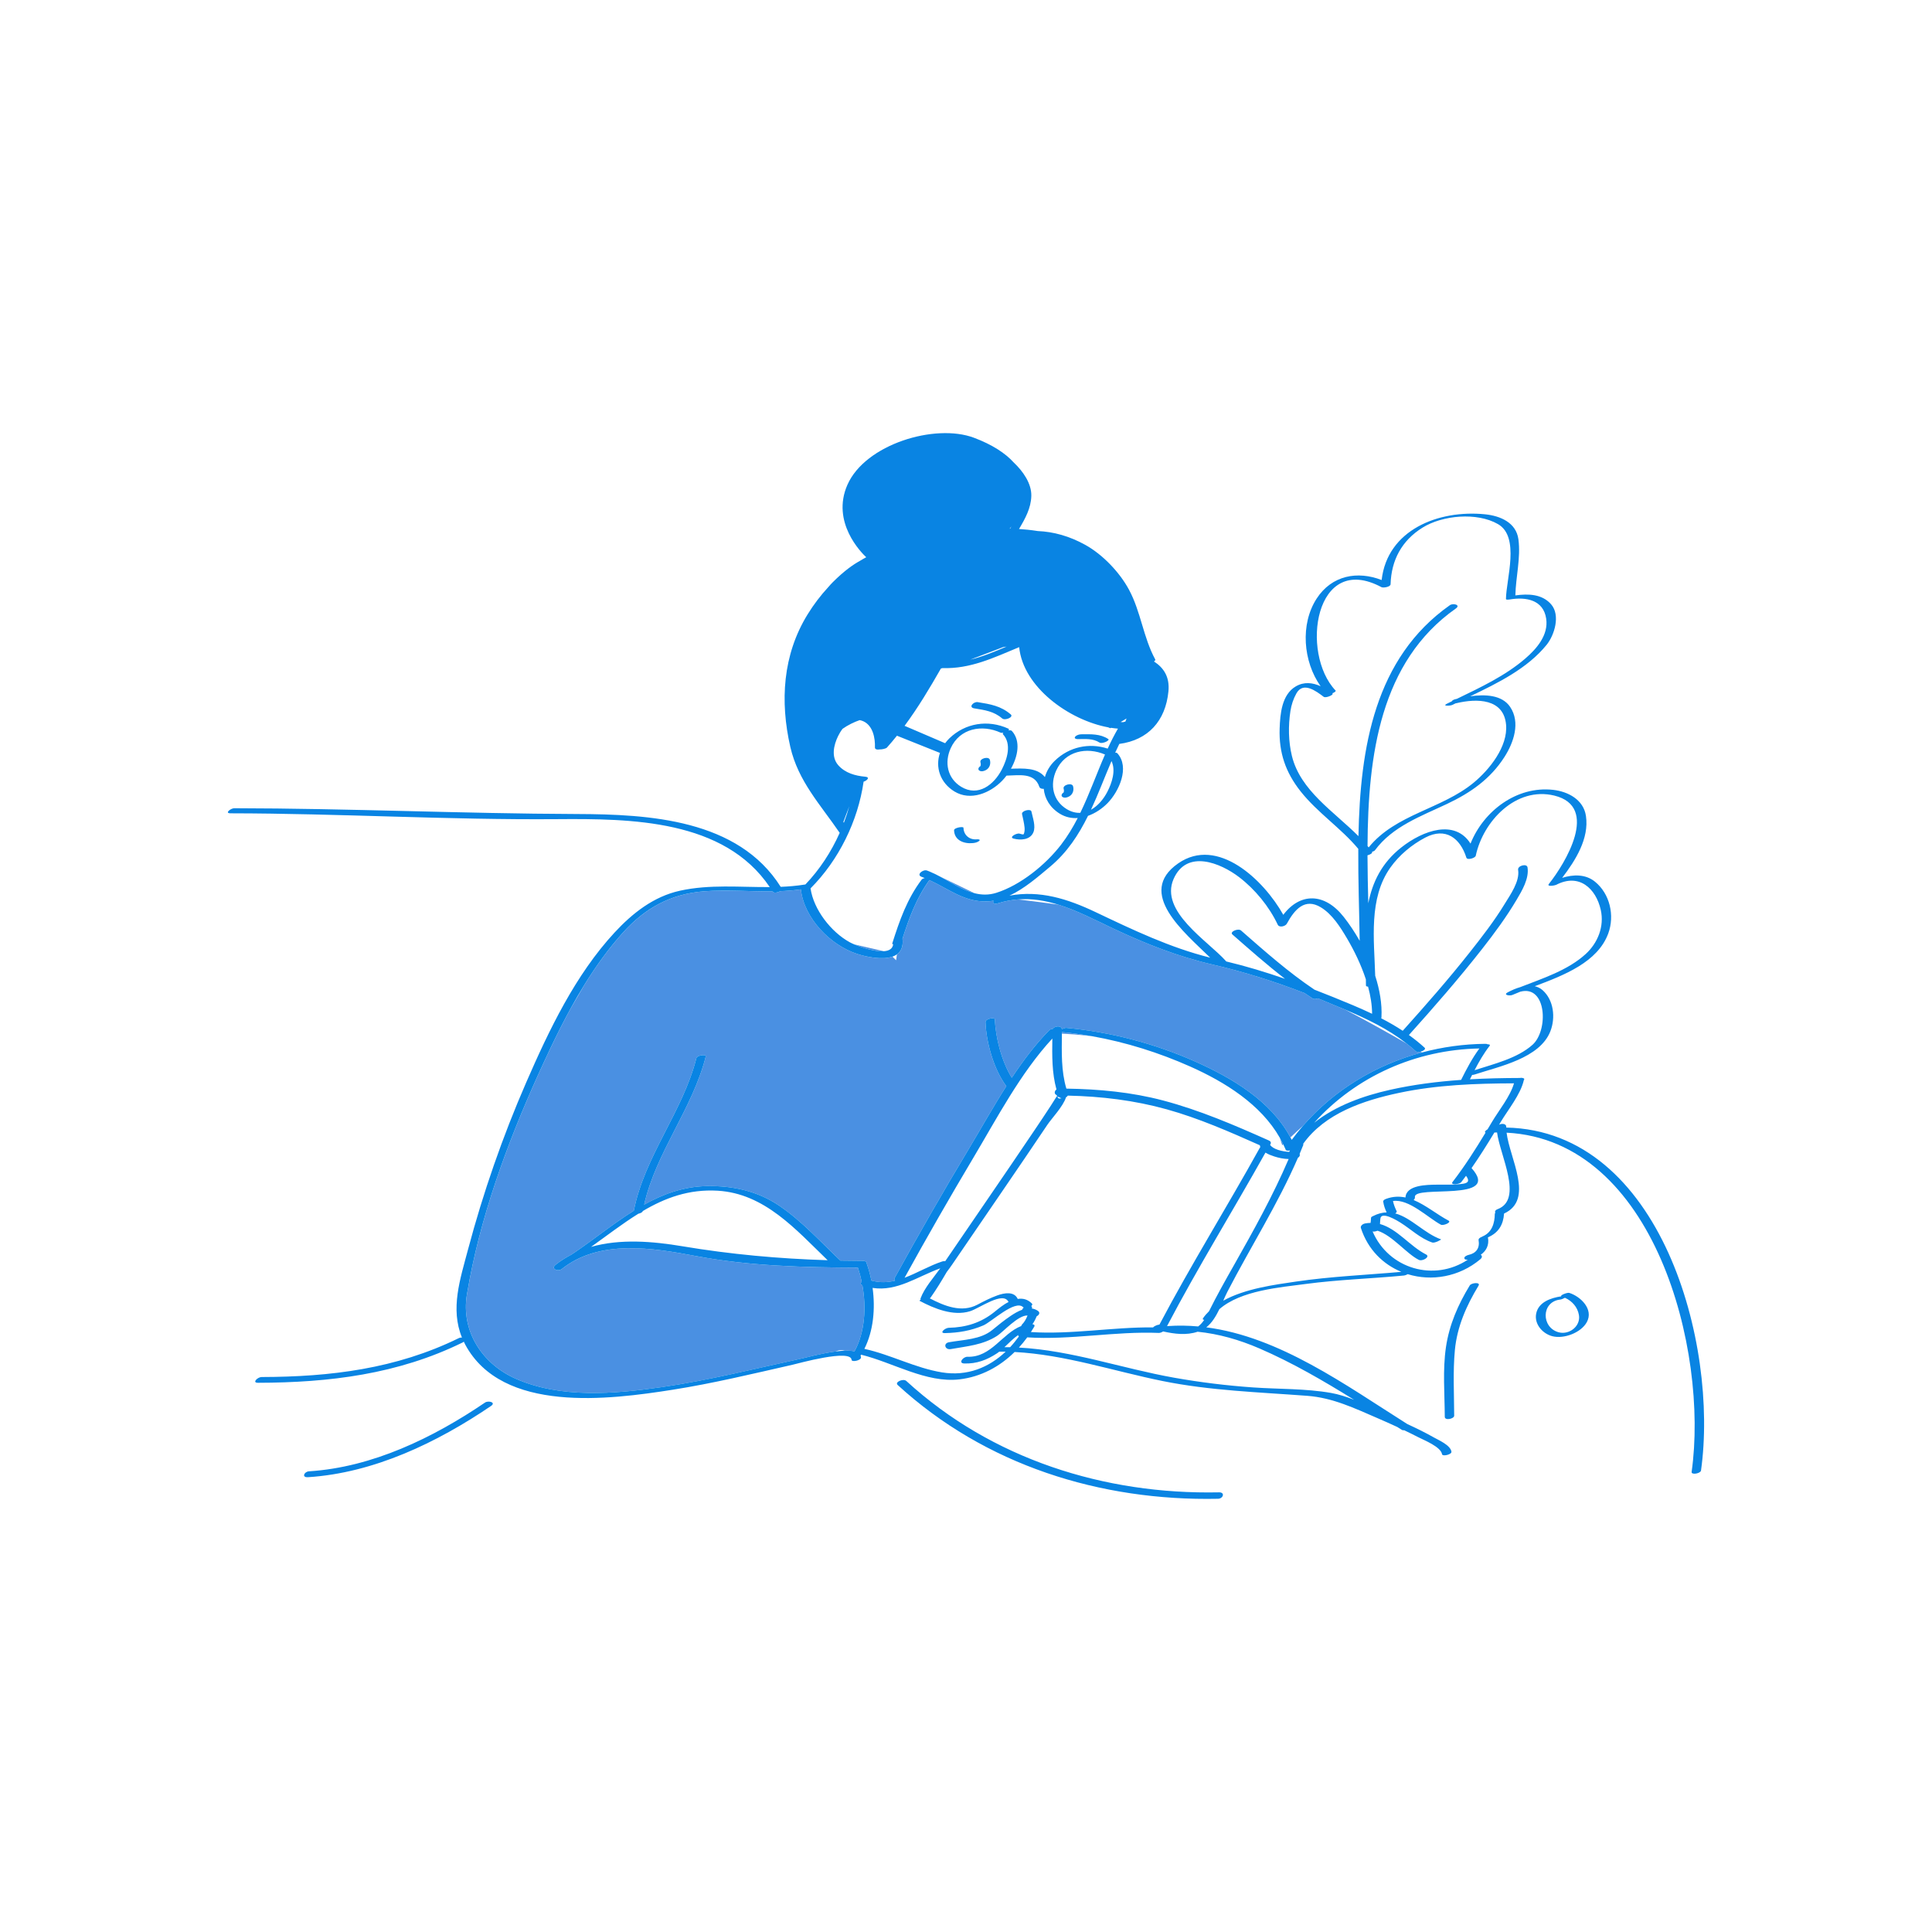
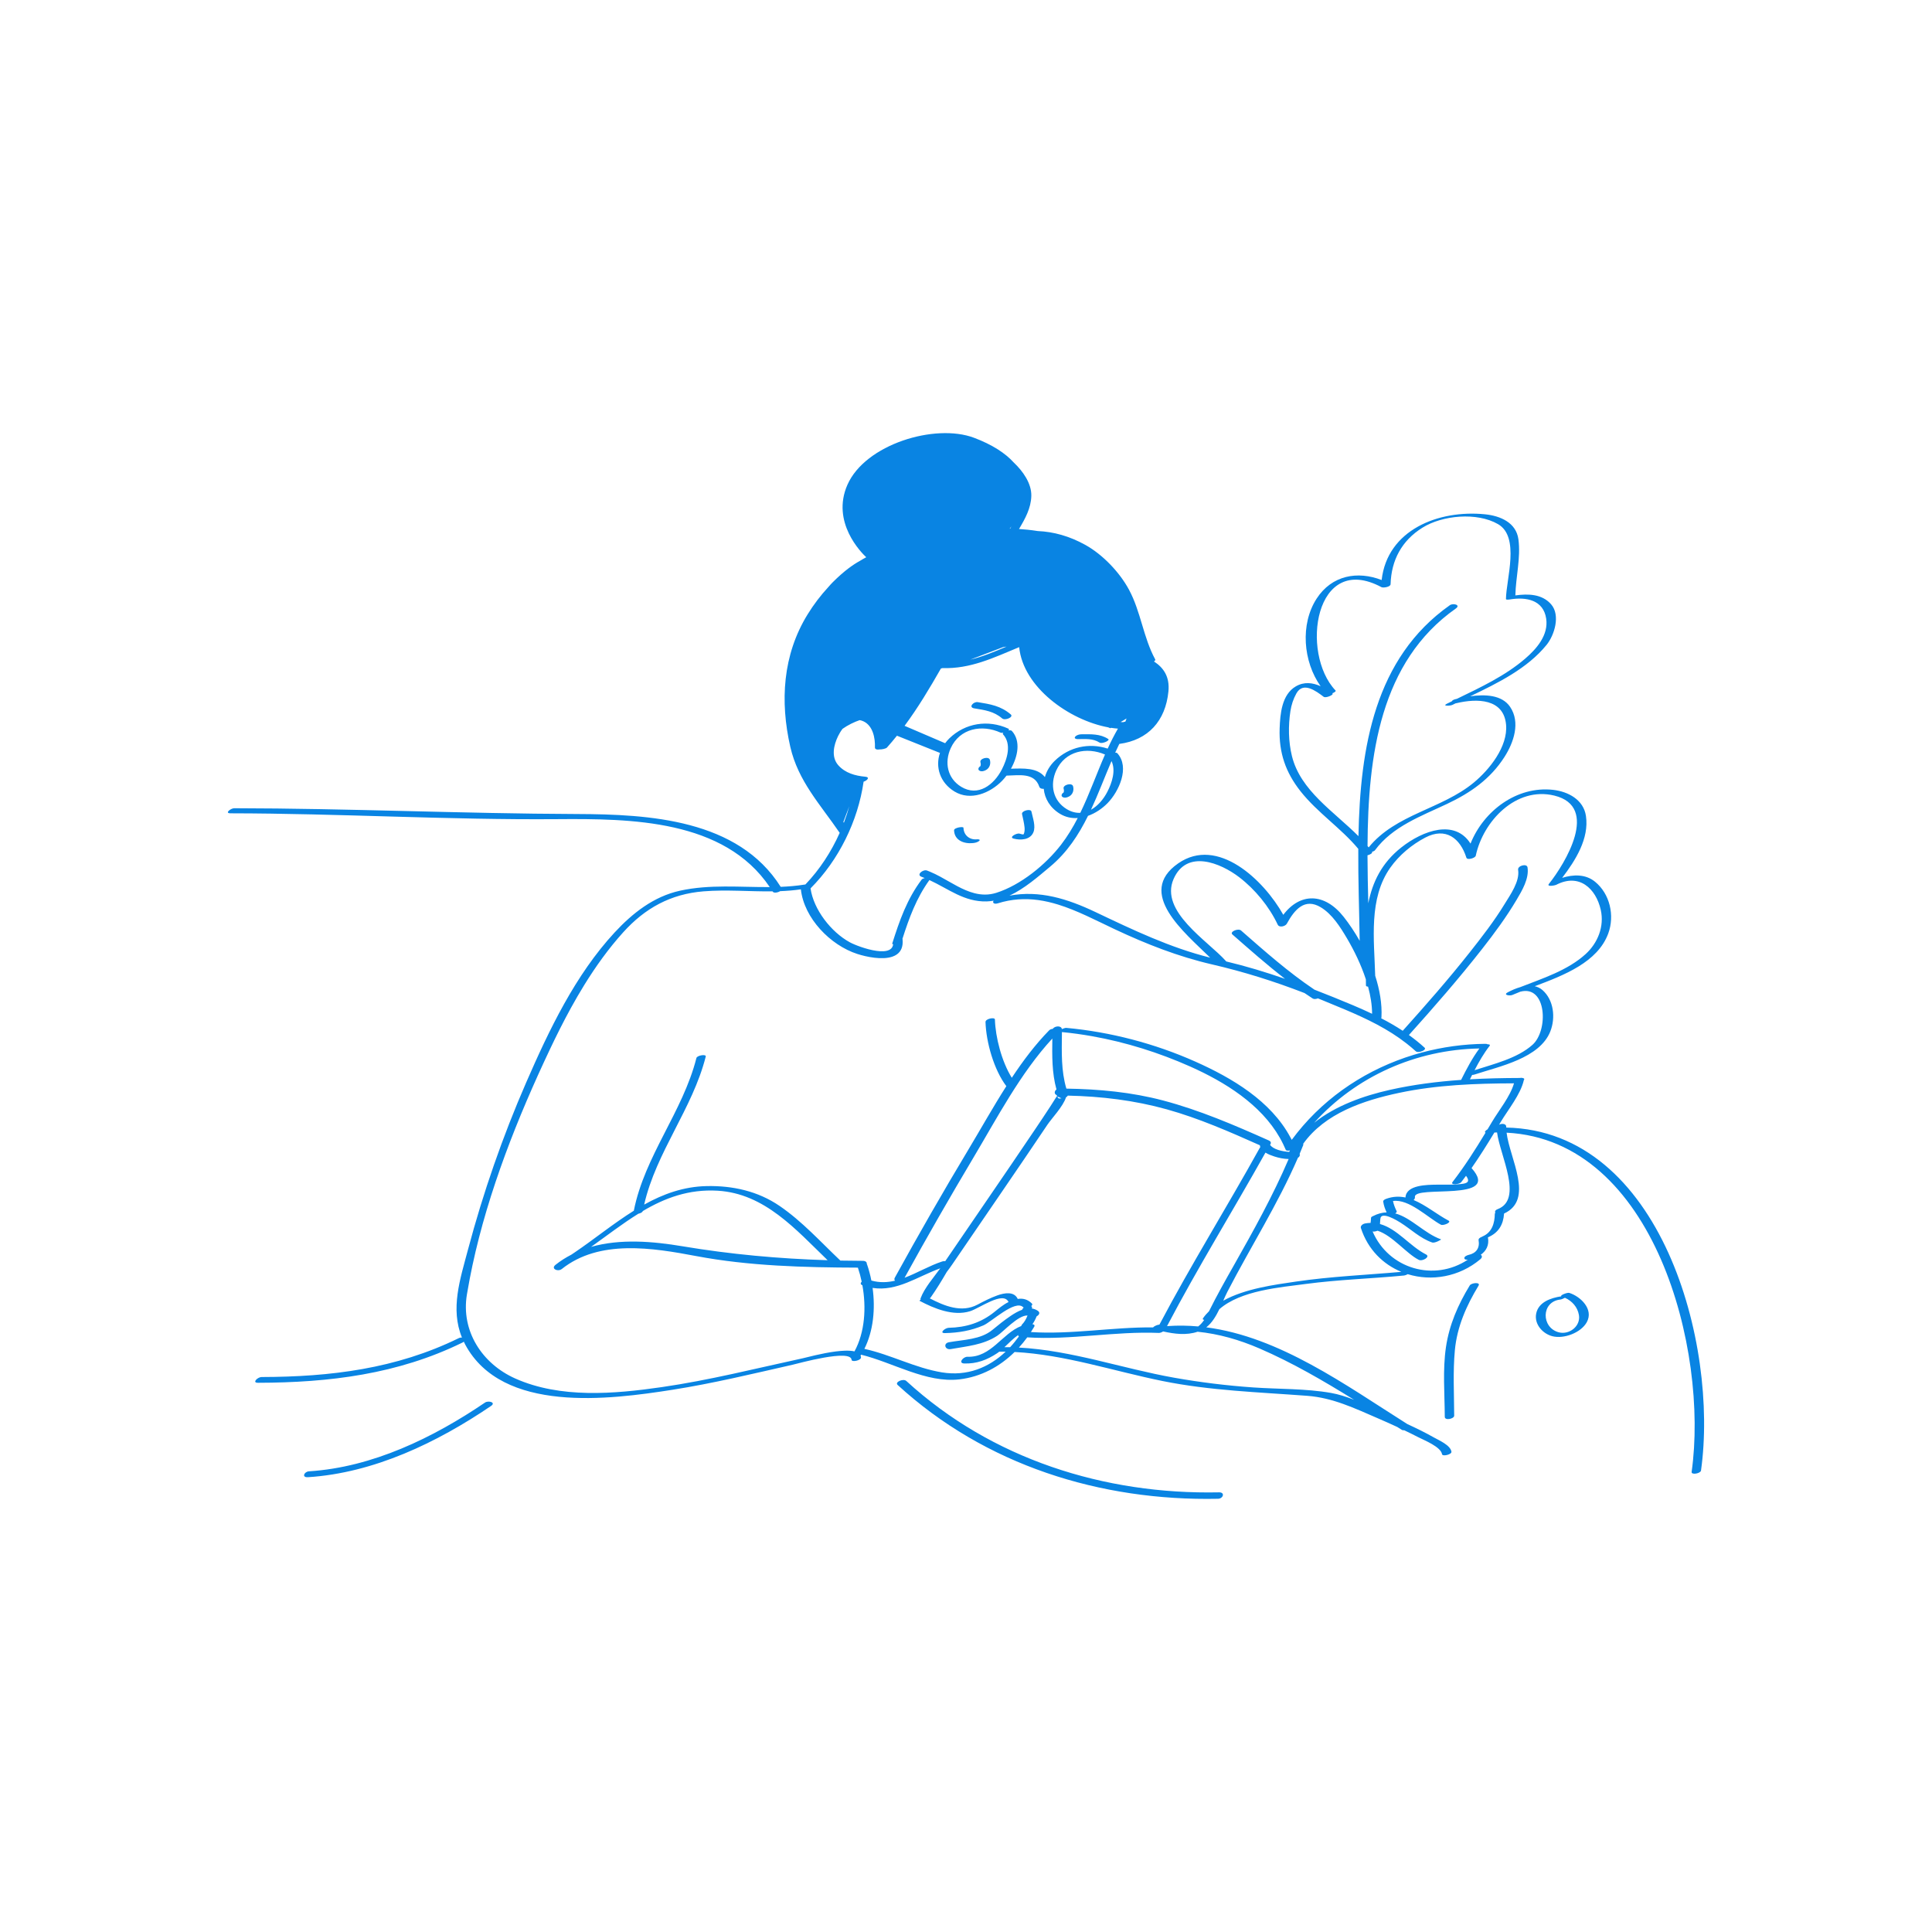
<svg xmlns="http://www.w3.org/2000/svg" version="1.1" id="Layer_1" x="0px" y="0px" width="595.279px" height="595.281px" viewBox="0 0 595.279 595.281" enable-background="new 0 0 595.279 595.281" xml:space="preserve">
-   <path id="color_x5F_2" fill="#4a90e2" d="M327.192,317.998c3.103,0.298,6.199,0.725,9.279,1.272  c-3.993-0.471-7.288-0.698-9.283-0.805C327.19,318.309,327.191,318.154,327.192,317.998z M437.701,324.038  c-0.566,0.149-1.155,0.159-1.441-0.104c-0.937-0.855-1.899-1.657-2.881-2.427c-4.646-2.688-11.601-6.621-18.899-10.422  c-2.452-1.039-4.932-2.043-7.411-3.068c-0.332-0.137-0.665-0.266-0.997-0.4c-0.557,0.224-1.205,0.294-1.593,0.046  c-0.852-0.544-1.686-1.113-2.52-1.682c-9.317-3.607-18.68-6.559-28.512-8.831c-10.367-2.396-20.195-6.245-29.81-10.764  c-0.008-0.002-0.03-0.011-0.03-0.011s-0.024-0.013-0.062-0.031c-0.038-0.018-0.076-0.034-0.113-0.052  c-5.791-2.729-11.508-5.756-17.42-7.582c-2.619-0.375-8.037-1.058-12.323-1.588c-2.028,0.155-4.097,0.536-6.214,1.2  c-1.245,0.391-1.757-0.229-1.312-0.805c-0.703,0.12-1.411,0.208-2.13,0.228c-6.95,0.185-11.783-3.882-17.664-6.584  c-4.018,5.579-6.219,11.613-8.303,18.105c0.016,0.053,0.033,0.104,0.039,0.164c0.214,2.295-0.512,3.753-1.754,4.638l-0.246,1.808  l-1.119-1.119c-3.169,1.1-7.979,0.094-10.832-0.826c-8.289-2.672-16.406-11-17.385-19.908c-2.128,0.31-4.257,0.48-6.388,0.563  c-0.715,0.456-1.973,0.65-2.273,0.16c-0.021-0.034-0.044-0.065-0.065-0.1c-7.07,0.083-14.147-0.575-21.229-0.008  c-10.188,0.816-18.089,5.199-24.792,12.634c-4.504,4.992-8.441,10.479-11.987,16.225c-1.368,2.34-2.756,4.727-4.094,7.036  c-2.313,4.208-4.462,8.499-6.497,12.797c-9.897,20.892-18.966,43.676-23.872,66.602c-0.576,2.689-1.092,5.381-1.548,8.07  c-0.051,0.302-0.111,0.604-0.161,0.907c-1.83,11.16,4.617,21.257,14.93,25.846c13.876,6.175,30.441,4.766,45.068,2.65  c14.681-2.122,29.026-5.757,43.506-8.896c1.056-0.229,5.827-1.55,10.183-2.104c0.017-0.008,0.043-0.019,0.059-0.025  c0.926-0.463,1.851-0.448,2.688-0.208c1.135-0.038,2.161,0.02,2.984,0.216c3.223-5.886,3.672-13.545,2.438-20.37  c-0.678-0.279-0.604-0.731-0.217-1.115c-0.314-1.499-0.708-2.949-1.173-4.32c-16.513-0.057-33.521-0.489-49.753-3.551  c-13.489-2.545-29.914-5.254-41.509,3.999c-0.425,0.338-1.023,0.408-1.521,0.299c-0.813-0.179-1.351-0.837-0.396-1.6  c1.55-1.237,3.189-2.264,4.89-3.142c0.356-0.236,0.713-0.475,1.068-0.716c6.089-4.137,11.943-8.922,18.184-12.821  c3.335-16.894,15.083-30.461,19.287-47.056c0.209-0.826,3.083-1.272,2.875-0.45c-4.084,16.12-15.276,29.387-18.972,45.617  c5.866-3.267,12.146-5.568,19.319-5.706c7.98-0.153,15.726,1.553,22.394,6.109c6.973,4.764,12.634,11.073,18.742,16.846  c2.301,0.046,4.604,0.073,6.911,0.078c0.939,0.002,1.292,0.481,1.229,0.98c0.039,0.043,0.067,0.093,0.088,0.148  c0.54,1.563,0.982,3.226,1.321,4.945c2.538,0.708,4.956,0.603,7.308,0.041c-0.235-0.202-0.313-0.509-0.082-0.928  c7.32-13.299,14.865-26.484,22.686-39.498c3.797-6.317,7.554-13.049,11.673-19.509c-3.841-5.081-6.218-13.517-6.418-19.765  c-0.032-1.029,2.873-1.572,2.897-0.776c0.176,5.506,2.072,12.924,5.201,17.958c3.475-5.243,7.23-10.243,11.504-14.609  c0.276-0.282,0.7-0.43,1.135-0.47c0.537-0.902,2.644-1.099,2.792,0.073c0.516-0.221,1.098-0.392,1.357-0.368  c13.606,1.245,27.28,4.831,39.758,10.39c11.325,5.045,23.289,12.125,29.308,23.361c1.039-0.984,2.354-2.213,3.863-3.571  c9.655-11.113,22.538-18.822,36.655-22.6C437.997,324.214,437.851,324.126,437.701,324.038z M272.331,293.083l-9.116-2.104  C265.589,291.989,269.603,293.277,272.331,293.083z M286.107,268.376l-0.016,0.029c0.142,0.055,0.282,0.109,0.423,0.168  L286.107,268.376z M395.107,352.876c0,0,0.1-0.1,0.286-0.283c-0.333-0.692-0.689-1.37-1.067-2.034  C394.786,352.074,395.107,352.876,395.107,352.876z M289.736,270.128c3.457,1.875,6.866,4.15,10.518,5.078L289.736,270.128z" />
  <path id="color_x5F_1" d="M327.615,244.256c0.044-0.024,0.06-0.025,0.072-0.023c0.005-0.018,0.004-0.024,0.021-0.063  c0.061-0.122,0.073-0.151,0.093-0.29c0.046-0.313,0.011-0.565-0.079-0.871c-0.347-1.173,2.548-1.964,2.897-0.775  c0.35,1.183-0.036,2.492-1.143,3.128c-0.592,0.341-1.422,0.602-2.065,0.221C326.83,245.237,327.134,244.533,327.615,244.256z   M301.78,237.454c0.645,0.381,1.473,0.12,2.064-0.221c1.107-0.636,1.493-1.945,1.146-3.128c-0.351-1.188-3.244-0.397-2.898,0.775  c0.091,0.306,0.125,0.558,0.08,0.871c-0.02,0.138-0.034,0.168-0.094,0.29c-0.019,0.038-0.018,0.046-0.022,0.063  c-0.013-0.001-0.027,0-0.072,0.024C301.501,236.406,301.197,237.11,301.78,237.454z M312.34,258.398  c2.156,0.551,5.076,0.406,6.063-1.954c0.79-1.892-0.213-4.517-0.6-6.397c-0.199-0.976-3.108-0.252-2.897,0.776  c0.282,1.372,0.64,2.728,0.775,4.125c0.063,0.635,0.024,1.261-0.175,1.87c-0.045,0.138-0.144,0.235-0.194,0.291  c-0.366,0.008-0.896-0.184-1.191-0.258C313.225,256.622,310.708,257.981,312.34,258.398z M299.786,259.767  c0.643-0.065,1.447-0.236,1.939-0.689c0.485-0.448-0.429-0.496-0.685-0.47c-2.282,0.235-4.108-1.248-4.181-3.56  c-0.016-0.494-2.923-0.036-2.898,0.776C294.062,258.967,297.054,260.05,299.786,259.767z M301.253,216.339  c-1.305-0.21-2.996,1.608-1.053,1.922c3.191,0.516,6.032,0.899,8.569,3.087c0.898,0.776,3.625-0.394,2.668-1.22  C308.383,217.494,305.114,216.963,301.253,216.339z M332.025,227.737c2.295-0.015,4.718-0.271,6.733,1.048  c0.801,0.523,3.381-0.645,2.703-1.087c-2.515-1.646-5.385-1.47-8.27-1.452c-0.642,0.004-1.505,0.229-1.921,0.759  C330.85,227.544,331.631,227.74,332.025,227.737z M149.447,432.149c-15.97,10.847-34.702,19.944-54.232,21.186  c-1.518,0.096-2.334,1.941-0.34,1.814c20.297-1.289,39.82-10.678,56.42-21.951C152.925,432.09,150.47,431.455,149.447,432.149z   M375.581,459.815c-35.322,0.728-70.062-10.238-96.343-34.326c-0.905-0.829-3.642,0.342-2.664,1.237  c26.997,24.743,62.448,35.816,98.712,35.069C376.886,461.763,377.561,459.775,375.581,459.815z M524.106,453.101  c-0.126,0.899-3.033,1.443-2.887,0.403c5.26-37.46-11.436-102.194-57.016-104.507c0.953,7.985,8.593,20.612-0.779,24.912  c-0.219,3.378-1.669,5.928-4.96,7.33c-0.009,0.004-0.02,0.007-0.027,0.011c0.011,0.027,0.025,0.051,0.032,0.082  c0.416,2.377-0.582,4.123-2.226,5.274c0.431,0.301,0.548,0.814-0.143,1.395c-6.513,5.468-15.029,6.847-22.354,4.593  c-0.39,0.21-0.82,0.381-1.094,0.407c-10.12,0.971-20.283,1.264-30.371,2.612c-7.854,1.05-19.948,1.968-26.573,7.763  c-1.049,2.172-2.301,4.265-4.03,5.594c22.654,2.941,43.03,17.881,61.939,29.804c2.777,1.282,5.533,2.621,8.19,4.13  c1.507,0.854,5.094,2.36,5.405,4.386c0.138,0.889-2.779,1.541-2.897,0.776c-0.351-2.275-5.548-4.329-7.241-5.201  c-1.459-0.751-2.934-1.473-4.414-2.181c-0.284,0.024-0.539-0.004-0.708-0.109c-0.479-0.3-0.957-0.604-1.436-0.904  c-1.975-0.915-3.961-1.801-5.958-2.663c-7.196-3.107-13.899-6.339-21.744-6.932c-14.934-1.13-29.932-1.583-44.656-4.571  c-15.155-3.074-30.059-8.124-45.538-8.936c-4.596,4.519-10.366,7.666-17.018,8.436c-10.216,1.183-20.5-5.222-30.283-7.607  c-0.051,0.08-0.095,0.167-0.146,0.246c-0.006,0.008-0.015,0.015-0.02,0.021c0.069,0.169,0.122,0.35,0.134,0.553  c0.058,0.985-2.854,1.542-2.897,0.776c-0.201-3.451-16.479,1.116-18.202,1.507c-12.272,2.783-24.521,5.747-36.959,7.703  c-19.479,3.063-52.475,7.353-63.889-13.93c-0.155-0.29-0.279-0.58-0.419-0.87c-0.109,0.083-0.235,0.165-0.398,0.245  c-19.935,9.776-41.06,12.358-63.03,12.408c-1.961,0.005-0.077-1.772,1.093-1.774c21.208-0.048,41.508-2.533,60.755-11.974  c0.334-0.164,0.686-0.217,0.999-0.191c-3.625-8.889-0.582-17.906,1.863-27.113c4.666-17.559,10.681-34.849,17.937-51.505  c7.033-16.147,15.134-33.113,27.217-46.17c5.521-5.964,12.035-11.104,20.155-12.891c9.145-2.015,18.421-1.055,27.662-1.119  c-14.08-20.849-42.784-21.108-65.509-20.93c-33.565,0.266-67.079-1.754-100.64-1.799c-1.956-0.002,0.119-1.563,1.148-1.563  c35.22,0.047,70.417,1.656,105.642,1.782c22.226,0.08,49.592,1.621,62.737,22.437c2.425-0.099,4.847-0.301,7.262-0.682  c0.056-0.01,0.1-0.012,0.15-0.018c0.076-0.025,0.152-0.046,0.229-0.062c4.354-4.562,7.921-10.008,10.534-15.874  c-5.96-8.721-12.805-15.934-15.218-26.49c-3.202-14.014-2.358-28.357,5.332-40.827c1.854-3.009,4.013-5.855,6.407-8.438  c0.444-0.521,0.896-1.02,1.355-1.479c3.605-3.606,6.438-5.515,8.249-6.504c0.674-0.416,1.358-0.81,2.05-1.181  c-1.486-1.39-10.872-10.785-5.799-22.315c5.5-12.5,27-19,39-14.5c5.606,2.103,9.665,4.754,12.268,7.642  c2.803,2.646,5.507,6.438,5.397,10.313c-0.106,3.763-1.903,7.001-3.792,10.157c1.541,0.1,3.576,0.285,5.798,0.634  c4.835,0.205,9.721,1.542,14.623,4.258c5.353,2.964,10.561,8.42,13.457,13.792c3.666,6.793,4.398,14.687,8.083,21.486  c0.113,0.209-0.063,0.444-0.379,0.647c2.938,1.9,4.896,4.687,4.456,9.213c-0.889,9.13-6.279,15.023-15.135,16.188  c-0.437,0.889-0.857,1.786-1.268,2.688c0.29-0.004,0.535,0.052,0.665,0.194c3.93,4.349,0.458,11.807-3.004,15.353  c-1.646,1.687-3.759,3.121-6.034,3.93c-2.885,5.838-6.42,11.27-11.678,15.659c-3.628,3.028-7.86,6.762-12.531,8.928  c9.288-1.717,17.812,0.923,26.567,5.087c11.474,5.455,22.915,10.938,35.273,14.017c-7.881-7.744-22.983-19.928-9.84-29.053  c12.131-8.422,26.329,5.059,32.375,15.856c5.131-6.803,12.663-6.917,18.622,0.65c1.718,2.181,3.391,4.677,4.912,7.359  c-0.128-9.005-0.489-18.624-0.431-28.338c-5.379-6.439-12.57-11.13-17.787-17.729c-4.605-5.827-6.696-11.91-6.441-19.334  c0.155-4.501,0.646-10.451,4.964-12.984c2.567-1.508,5.219-1.163,7.656-0.059c-5.393-7.591-6.339-19.102-1.223-26.991  c4.693-7.238,12.638-8.592,20.032-5.729c1.745-15.479,17.536-21.7,31.861-20.251c4.669,0.473,9.587,2.525,10.28,7.713  c0.763,5.705-0.815,11.55-0.941,17.277c3.947-0.547,8.246-0.46,11.039,2.771c2.89,3.344,1.015,9.468-1.421,12.469  c-5.901,7.271-14.972,11.74-23.539,15.845c4.541-0.638,9.784-0.473,12.303,3.256c3.232,4.783,1.126,10.951-1.73,15.422  c-4.357,6.818-10.46,11.051-17.687,14.471c-7.985,3.78-16.795,6.925-22.226,14.291c-0.145,0.196-0.496,0.362-0.9,0.478  c0.241,0.396-0.584,0.868-1.4,1.076c0.015,4.997,0.127,9.948,0.247,14.78c1.281-6.482,4.115-12.423,10.155-17.191  c6.799-5.368,16.563-8.72,21.342-1.196c4.008-10.041,14.239-17.822,25.457-16.561c4.6,0.517,9.375,3.022,10.11,8.054  c1.017,6.941-3.187,13.638-7.332,19.06c3.412-1.066,7.175-1.193,10.099,1.168c4.609,3.728,6.149,10.435,4.099,15.986  c-3.267,8.84-13.612,12.85-22.646,16.235c0.863,0.193,1.679,0.568,2.396,1.198c3.473,3.047,4.062,8.521,2.412,12.711  c-3.275,8.318-15.77,10.806-23.324,13.292c-0.312,0.103-0.557,0.13-0.771,0.128c-0.229,0.45-0.455,0.901-0.683,1.354  c5.08-0.291,10.173-0.402,15.262-0.415c0.387-0.067,0.766-0.065,1.028,0.024c0.516,0.086,0.539,0.363,0.313,0.668  c-0.968,4.338-4.873,9.117-7.096,12.829c-0.174,0.291-0.349,0.581-0.522,0.87c0.879-0.438,2.243-0.327,2.21,0.691  c-0.002,0.064,0.002,0.133,0.001,0.198C511.79,348.428,529.582,414.095,524.106,453.101z M455.827,323.05  c-19.564,0.367-37.991,8.571-50.916,22.896c6.646-5.303,15.291-8.349,23.436-10.168c7.2-1.609,14.502-2.527,21.84-3.046  C451.865,329.382,453.595,326.065,455.827,323.05z M388.179,353.631c0.033-0.062,0.09-0.118,0.152-0.172  c-0.074-0.183-0.116-0.38-0.146-0.584c-9.353-4.17-18.813-8.324-28.691-11.074c-9.998-2.781-20.154-3.999-30.482-4.225  c-0.11,0.21-0.313,0.39-0.562,0.526c-0.831,2.735-4.485,6.595-5.678,8.375c-4.791,7.146-9.646,14.252-14.499,21.355  c-4.966,7.267-9.945,14.523-14.9,21.796c-0.475,0.697-1.05,1.473-1.663,2.285c-1.563,2.688-3.179,5.342-4.974,7.887  c-0.06,0.083-0.157,0.16-0.282,0.232c4.553,2.376,9.825,4.534,14.708,1.951c1.978-1.046,3.949-2.057,6.056-2.823  c2.289-0.833,5.267-1.335,6.364,1.063c1.539-0.244,3.019,0.075,4.354,1.405c0.26,0.259,0.111,0.554-0.22,0.804  c0.296,0.163,0.359,0.439,0.197,0.731c0.652,0.092,1.291,0.319,1.895,0.741c0.79,0.553,0.337,1.286-0.408,1.677  c-0.008,0.021-0.009,0.04-0.019,0.063c-0.341,0.841-0.752,1.636-1.271,2.362c0.507,0.063,0.825,0.305,0.535,0.797  c-0.323,0.551-0.659,1.092-1.007,1.623c12.555,0.799,25.099-1.547,37.662-1.438c0.317-0.404,1.318-0.828,1.938-0.854  C366.989,389.654,378.058,371.908,388.179,353.631z M313.74,411.322c-1.488,1.036-2.92,2.504-4.272,3.775  c0.586-0.001,1.173-0.013,1.756,0c0.966-1.034,1.869-2.151,2.718-3.326C313.73,411.658,313.679,411.497,313.74,411.322z   M182.115,384.187c8.975-2.564,19.046-1.721,28.127-0.197c14.857,2.491,29.747,3.844,44.76,4.304  c-9.77-9.419-19.386-20.564-33.889-21.417c-8.919-0.522-16.248,2.246-23.068,6.273c0,0,0,0.001,0,0.002  c-0.067,0.37-0.7,0.675-1.354,0.816C191.738,377.038,187.021,380.707,182.115,384.187z M325.793,337.817  c0.106,0.231,0.158,0.942,1.283,0.551c-0.265-0.036-0.502-0.131-0.678-0.294C326.149,338.019,325.937,337.93,325.793,337.817z   M278.714,393.698c3.891-1.464,7.669-3.738,11.62-5.03c0.364-0.119,0.656-0.121,0.899-0.07c4.394-6.441,8.8-12.875,13.2-19.312  c4.809-7.035,9.62-14.069,14.375-21.143c1.643-2.442,3.286-4.886,4.888-7.355c0.491-0.758,0.984-1.517,1.455-2.288  c0.339-0.56,0.484-0.749,0.566-0.754c-0.081-0.091-0.114-0.194-0.094-0.31c-0.885-0.299-0.795-1.261-0.107-1.752  c-1.418-5.117-1.35-10.392-1.278-15.691c-9.801,10.616-17.031,24.472-24.327,36.723C292.642,368.921,285.57,381.252,278.714,393.698  z M391.324,352.722c0.888,1.407,3.805,2.093,5.88,2.19c0.085-0.152,0.175-0.299,0.263-0.449c-0.604,0.129-1.18,0.114-1.309-0.199  c-0.234-0.569-0.5-1.119-0.765-1.671c-0.333-0.692-0.689-1.37-1.067-2.033c-5.87-10.325-16.979-17.209-27.563-21.926  c-9.621-4.286-19.862-7.513-30.289-9.364c-3.081-0.548-6.179-0.975-9.28-1.272c-0.001,0.156-0.002,0.313-0.004,0.468  c-0.063,5.73-0.261,11.437,1.373,16.954c10.047,0.154,20.066,1.08,29.812,3.659c11.264,2.981,21.953,7.578,32.569,12.315  C391.705,351.735,391.686,352.278,391.324,352.722z M418.564,257.633c0.516-27.344,5.051-54.896,28.157-71.163  c0.998-0.703,3.45-0.114,1.84,1.02c-23.313,16.413-27.061,45.255-27.203,73.176c0.119,0.144,0.233,0.287,0.351,0.43  c8.318-10.271,22.499-11.774,32.396-19.975c4.806-3.982,10.525-11.066,9.941-17.808c-0.7-8.084-8.963-8.173-15.302-6.646  c-0.087,0.021-0.154,0.021-0.234,0.034c-0.323,0.159-0.65,0.317-0.972,0.476c-0.68,0.337-3.388,0.475-1.67-0.379  c0.479-0.237,0.97-0.475,1.454-0.711c0.117-0.247,0.464-0.503,1.09-0.655c0.15-0.036,0.316-0.073,0.476-0.11  c7.316-3.546,14.915-7.103,21.063-12.4c3.499-3.017,7.202-7.232,6.456-12.3c-0.848-5.752-6.128-6.779-11.216-5.921  c-0.132,0.021-1.185,0.197-1.181-0.146c0.075-6.108,4.393-19.125-2.444-23.064c-6.51-3.752-17.138-2.742-23.283,1.095  c-6.363,3.972-9.604,10.002-9.822,17.443c-0.024,0.809-2.257,1.18-2.813,0.881c-20.523-10.999-25.075,20.318-14.148,31.835  c0.225,0.236-0.333,0.617-1.009,0.872c0.021,0.017,0.046,0.033,0.067,0.049c0.514,0.391-2.048,1.532-2.724,1.021  c-2.38-1.806-6.311-4.747-8.384-1.05c-0.948,1.692-1.552,3.54-1.848,5.459c-0.691,4.511-0.632,9.371,0.457,13.823  C400.672,243.606,410.943,249.988,418.564,257.633z M377.707,296.096c0.039,0.043,0.063,0.087,0.087,0.132  c6.204,1.482,12.21,3.304,18.146,5.37c-5.596-4.318-10.909-9.026-16.214-13.666c-0.962-0.841,1.767-2.011,2.668-1.224  c7.272,6.36,14.571,12.844,22.618,18.231c1.962,0.76,3.925,1.532,5.894,2.331c4.011,1.626,7.998,3.255,11.858,5.094  c-0.017-2.725-0.48-5.557-1.245-8.368c-0.374-0.015-0.646-0.123-0.646-0.346c-0.005-0.626-0.015-1.255-0.025-1.886  c-1.485-4.552-3.645-8.953-5.817-12.633c-2.047-3.463-4.535-7.447-8.072-9.58c-4.963-2.994-8.115,0.746-10.464,5.052  c-0.451,0.827-2.339,1.307-2.814,0.292c-2.614-5.564-6.996-10.896-11.878-14.626c-5.729-4.378-16.149-8.695-20.204,0.563  C357.224,280.822,372.176,289.894,377.707,296.096z M325,234.397c4.438-4.303,10.578-5.595,16.295-3.743  c0.964-2.097,2.005-4.154,3.162-6.155c-0.7-0.052-1.414-0.139-2.135-0.25l-0.215,0.128c0,0-0.239-0.099-0.652-0.271  c-12.071-2.24-26.206-12.368-27.432-24.71c-7.871,3.262-15.044,6.744-23.65,6.451l-0.471,0.142  c-3.468,6.074-7.044,12.054-11.188,17.648l12.5,5.357c0.381-0.51,0.795-1.008,1.275-1.475c4.926-4.775,11.949-5.855,18.162-3.029  c0.324,0.146,0.287,0.356,0.061,0.565c0.457-0.075,0.873-0.048,1.061,0.158c2.838,3.143,1.809,7.901-0.283,11.642  c3.846-0.114,8.106-0.372,10.456,2.575C322.453,237.626,323.463,235.886,325,234.397z M296.158,242.423  c5.203,3.165,10.083-0.58,12.533-5.356c1.628-3.175,3.087-7.789,0.368-10.8c-0.146-0.161-0.092-0.347,0.084-0.522  c-0.345,0.069-0.655,0.08-0.84-0.004c-5.727-2.605-12.567-1.377-15.375,4.789C290.945,234.886,291.871,239.816,296.158,242.423z   M298.952,203.246c3.816-0.908,7.449-2.437,11.176-4.026l-1.021,0.157L298.952,203.246z M345.29,222.467  c0.257,0.022,0.509,0.035,0.762,0.048c0.219-0.085,0.455-0.142,0.692-0.17l0.363-0.969L345.29,222.467z M328.667,249.3  c1.438,0.874,2.848,1.206,4.19,1.15c2.833-5.831,5.002-12.01,7.614-17.973c-5.655-2.405-12.281-1.115-15.033,4.929  C323.455,241.762,324.379,246.693,328.667,249.3z M342.472,234.501c-2.14,4.994-4.05,10.109-6.324,14.992  c2.097-1.16,3.863-3.229,5.055-5.55C342.602,241.215,343.867,237.424,342.472,234.501z M311.258,162.877  c0.125-0.229,0.248-0.459,0.369-0.688c-0.318,0.453-0.52,0.688-0.52,0.688S311.16,162.876,311.258,162.877z M260.02,253.492  c0.634-1.673,1.187-3.373,1.665-5.087l-1.838,4.844C259.904,253.329,259.96,253.412,260.02,253.492z M249.741,273.72  c0.939,6.564,6.355,13.464,12.07,16.596c0.341,0.187,0.823,0.417,1.402,0.663c2.374,1.01,6.387,2.298,9.116,2.104  c1.563-0.112,2.699-0.716,2.866-2.137c-0.202-0.039-0.321-0.116-0.281-0.241c2.258-7.105,4.537-13.667,9.066-19.693  c0.16-0.214,0.521-0.369,0.935-0.473c-0.321-0.129-0.642-0.258-0.97-0.376c-1.729-0.622,0.449-2.384,1.676-1.943  c0.157,0.058,0.313,0.126,0.47,0.188c0.142,0.055,0.282,0.109,0.423,0.168c1.084,0.447,2.155,0.978,3.222,1.555  c3.457,1.875,6.866,4.15,10.518,5.078c2.142,0.543,4.365,0.631,6.736-0.12c7.473-2.369,15.201-8.66,19.951-14.831  c1.993-2.589,3.647-5.354,5.12-8.213c-1.857,0.122-3.731-0.243-5.475-1.302c-3.041-1.851-4.715-4.697-4.99-7.7  c-0.604,0.059-1.194-0.12-1.377-0.657c-1.51-4.458-6.343-3.468-10.104-3.405c-0.439,0.586-0.895,1.122-1.35,1.589  c-3.689,3.78-9.723,6.316-14.688,3.296c-4.446-2.705-5.957-7.54-4.461-11.882l-13.254-5.302c-0.995,1.239-2.014,2.462-3.082,3.652  c-0.303,0.337-1.549,0.604-2.244,0.574c-0.737,0.133-1.479-0.003-1.455-0.604c0.105-2.865-0.608-6.698-3.54-8.055  c-0.397-0.185-0.786-0.298-1.165-0.366c-1.63,0.557-3.675,1.53-5.277,2.682c-0.549,0.718-1.017,1.503-1.39,2.27  c-1.33,2.735-2.168,6.41,0.082,8.948c2.126,2.398,5.201,3.253,8.302,3.53c1.614,0.146,0.534,1.221-0.506,1.536  C264.342,253.013,258.417,265.033,249.741,273.72z M260.295,416.168c1.136-0.038,2.161,0.02,2.984,0.216  c3.223-5.886,3.672-13.545,2.438-20.37c-0.678-0.279-0.604-0.731-0.217-1.115c-0.314-1.499-0.708-2.949-1.173-4.32  c-16.513-0.057-33.521-0.489-49.753-3.551c-13.489-2.545-29.914-5.254-41.509,3.999c-0.424,0.338-1.023,0.407-1.521,0.299  c-0.813-0.179-1.351-0.837-0.396-1.601c1.55-1.236,3.189-2.263,4.89-3.141c0.355-0.236,0.713-0.475,1.068-0.716  c6.089-4.137,11.943-8.922,18.184-12.821c3.335-16.894,15.083-30.461,19.287-47.056c0.209-0.826,3.083-1.272,2.875-0.45  c-4.084,16.12-15.276,29.387-18.973,45.617c5.867-3.268,12.146-5.568,19.32-5.706c7.98-0.153,15.725,1.553,22.393,6.109  c6.974,4.764,12.635,11.073,18.743,16.846c2.301,0.046,4.604,0.073,6.911,0.078c0.939,0.002,1.292,0.481,1.229,0.98  c0.039,0.043,0.067,0.092,0.088,0.148c0.54,1.563,0.981,3.226,1.321,4.945c2.539,0.708,4.956,0.603,7.308,0.041  c-0.235-0.202-0.313-0.509-0.082-0.928c7.32-13.299,14.865-26.484,22.687-39.498c3.796-6.317,7.553-13.049,11.672-19.509  c-3.842-5.081-6.218-13.517-6.418-19.765c-0.032-1.029,2.873-1.572,2.897-0.776c0.176,5.506,2.072,12.924,5.201,17.958  c3.475-5.243,7.231-10.243,11.504-14.609c0.276-0.282,0.7-0.43,1.135-0.47c0.537-0.902,2.644-1.099,2.792,0.073  c0.516-0.221,1.098-0.392,1.357-0.368c13.605,1.245,27.28,4.831,39.758,10.39c11.325,5.045,23.289,12.125,29.308,23.361  c0.134,0.25,0.276,0.492,0.404,0.746c1.102-1.492,2.255-2.932,3.459-4.318c9.655-11.112,22.538-18.821,36.655-22.599  c6.312-1.688,12.866-2.598,19.49-2.667c0.398-0.004,0.617,0.055,0.713,0.147c0.554-0.011,0.927,0.129,0.64,0.499  c-1.813,2.331-3.27,4.875-4.626,7.48c5.908-1.921,13.129-3.617,17.844-7.82c5-4.458,4.362-18.568-3.766-16.364  c-0.835,0.33-1.646,0.661-2.417,0.996c-0.813,0.354-3.013,0.034-1.416-0.817c1.111-0.593,2.459-1.203,3.867-1.6  c6.983-2.727,14.599-5.165,20.103-10.169c3.745-3.408,5.813-8.521,4.664-13.633c-1.474-6.55-6.638-11.421-13.759-7.694  c-0.315,0.165-3.008,0.704-2.207-0.306c4.976-6.261,15.713-23.788,1.664-27.203c-11.821-2.874-21.952,7.892-24.21,18.524  c-0.154,0.729-2.62,1.458-2.89,0.6c-1.893-6.019-6.402-9.48-12.67-6.187c-4.178,2.195-8.023,5.392-10.766,9.261  c-6.734,9.507-4.979,22.169-4.655,33.318c1.379,4.295,2.143,8.672,1.928,12.773c-0.006,0.11-0.046,0.213-0.102,0.312  c2.281,1.176,4.506,2.451,6.653,3.864c7.075-7.874,14.067-15.84,20.632-24.147c3.795-4.802,7.578-9.681,10.768-14.914  c1.729-2.834,4.721-6.991,4.152-10.528c-0.209-1.305,2.697-2.026,2.898-0.775c0.55,3.432-1.687,7.171-3.354,9.987  c-3.133,5.298-6.806,10.277-10.598,15.117c-7.173,9.154-14.819,17.92-22.594,26.565c1.672,1.197,3.289,2.491,4.841,3.909  c0.457,0.418-0.371,0.987-1.255,1.22c-0.565,0.148-1.154,0.159-1.44-0.104c-0.938-0.855-1.9-1.657-2.881-2.427  c-5.748-4.499-12.224-7.593-18.9-10.422c-2.452-1.039-4.931-2.043-7.411-3.068c-0.332-0.137-0.665-0.266-0.997-0.4  c-0.556,0.224-1.204,0.294-1.593,0.046c-0.851-0.544-1.685-1.113-2.519-1.682c-9.318-3.607-18.681-6.559-28.513-8.831  c-10.366-2.396-20.194-6.245-29.809-10.764c-0.031-0.014-0.063-0.027-0.092-0.042c-0.038-0.018-0.076-0.035-0.113-0.052  c-5.792-2.729-11.508-5.756-17.42-7.582c-3.99-1.231-8.07-1.913-12.324-1.588c-2.027,0.155-4.096,0.536-6.213,1.2  c-1.246,0.391-1.757-0.229-1.313-0.806c-0.702,0.121-1.41,0.208-2.13,0.229c-6.949,0.185-11.782-3.882-17.663-6.584  c-4.019,5.579-6.22,11.613-8.304,18.104c0.017,0.054,0.033,0.104,0.039,0.165c0.214,2.294-0.511,3.752-1.754,4.638  c-0.404,0.288-0.863,0.515-1.365,0.688c-3.169,1.1-7.979,0.094-10.832-0.826c-8.289-2.672-16.405-11-17.384-19.908  c-2.128,0.31-4.257,0.48-6.388,0.563c-0.715,0.456-1.974,0.65-2.274,0.16c-0.021-0.034-0.044-0.065-0.064-0.1  c-7.07,0.083-14.148-0.575-21.23-0.008c-10.187,0.816-18.088,5.199-24.792,12.634c-4.504,4.992-8.44,10.479-11.987,16.225  c-1.425,2.308-2.785,4.658-4.094,7.036c-2.313,4.208-4.461,8.499-6.497,12.797c-9.896,20.892-18.966,43.676-23.872,66.602  c-0.576,2.689-1.092,5.381-1.548,8.07c-0.051,0.302-0.11,0.604-0.161,0.907c-1.83,11.16,4.617,21.257,14.931,25.846  c13.876,6.175,30.44,4.766,45.067,2.65c14.682-2.122,29.027-5.757,43.506-8.896c1.057-0.229,5.827-1.55,10.184-2.104  C258.5,416.281,259.429,416.198,260.295,416.168z M309.86,416.467c-0.653-0.012-1.311-0.001-1.965,0.004  c-0.228,0.179-0.451,0.347-0.673,0.492c-3.148,2.076-6.327,3.274-10.13,3.146c-1.963-0.066-0.36-2.114,1.014-2.067  c7.314,0.247,10.646-7.182,16.564-9.481c0.025-0.16,0.099-0.32,0.236-0.463c0.79-0.812,1.273-1.729,1.695-2.771  c-2.873-0.167-7.493,5.059-9.354,6.26c-4.397,2.839-9.245,3.188-14.29,4.091c-1.808,0.324-2.417-1.78-0.566-2.112  c4.469-0.802,9.746-0.787,13.403-3.817c1.825-1.512,3.66-2.986,5.628-4.312c1.031-0.695,2.251-1.431,3.521-1.884  c0.076-0.264,0.269-0.468,0.471-0.673c-0.063-0.031-0.122-0.069-0.17-0.118c-2.454-2.441-9.771,4.558-12.255,5.618  c-3.846,1.642-7.645,2.28-11.816,2.37c-1.954,0.042,0.063-1.609,1.131-1.633c5.301-0.114,9.935-1.531,14.075-4.869  c1.354-1.092,2.749-2.277,4.325-3.042c0.016-0.007,0.031-0.014,0.047-0.021c-1.612-3.52-8.949,1.931-11.869,2.831  c-5.188,1.6-11.038-0.829-15.545-3.211c-0.09-0.048,0.066-0.194,0.348-0.363c-0.074-0.104-0.098-0.238-0.034-0.411  c1.198-3.232,4.005-6.377,6.066-9.243c-7.12,2.587-13.326,7.206-20.854,6.039c0.877,6.366,0.256,13.252-2.534,18.778  c8.153,1.786,15.684,5.905,23.922,7.25C298.013,424.119,304.67,421.371,309.86,416.467z M369.006,410.327  c-3.437,1.156-7.089,0.697-10.638-0.089c-0.404,0.27-0.925,0.475-1.325,0.458c-13.522-0.559-27.023,2.229-40.538,1.369  c-0.801,1.099-1.659,2.145-2.567,3.141c16.306,0.875,31.763,6.434,47.839,9.288c8.047,1.428,16.148,2.423,24.301,2.993  c7.9,0.553,16.234,0.322,24.034,1.698c2.345,0.412,4.73,1.179,7.104,2.11c-9.419-5.843-19.036-11.439-29.141-15.807  C381.815,412.782,375.535,410.991,369.006,410.327z M369.179,408.696c0.733-0.558,1.338-1.255,1.854-2.023  c-0.37-0.042-0.574-0.191-0.361-0.502c0.537-0.784,1.171-1.492,1.847-2.163c0.005-0.01,0.01-0.02,0.015-0.028  c2.39-4.837,5.013-9.473,7.669-14.165c6.014-10.623,12.038-21.441,16.847-32.701c-1.517-0.032-3.049-0.344-4.456-0.805  c-0.797-0.26-1.82-0.629-2.688-1.17c-9.996,17.891-20.814,35.318-30.33,53.475c0.076-0.015,0.153-0.026,0.232-0.032  C362.976,408.362,366.097,408.419,369.179,408.696z M431.783,391.88c-5.632-2.314-10.33-6.893-12.475-13.523  c-0.216-0.666,0.644-1.263,1.186-1.373c0.624-0.127,1.221-0.178,1.808-0.193c0.049-0.556,0.123-1.1,0.135-1.56  c0.008-0.291,0.414-0.438,0.623-0.544c1.479-0.757,2.863-1.095,4.182-1.135c-0.508-1.096-0.87-2.073-1.055-3.322  c-0.064-0.438,0.596-0.739,0.912-0.854c2.109-0.767,4.076-0.802,5.953-0.409c0.176-3.939,6.805-3.907,9.595-3.952  c2.708-0.042,5.502,0.126,8.188-0.289c2.005-0.311,1.7-1.332,0.866-2.441c-0.48,0.654-0.968,1.306-1.464,1.948  c-0.558,0.722-3.471,0.975-2.691-0.034c3.726-4.82,7.019-9.991,10.173-15.214c-0.459-0.16,0.006-0.664,0.629-1.038  c0.465-0.774,0.928-1.55,1.388-2.324c2.036-3.429,5.605-7.805,6.745-11.832c-11.797,0.038-23.761,0.483-35.328,2.924  c-11.019,2.325-22.94,6.313-29.649,15.745c0.085,0.073,0.119,0.17,0.068,0.298c-0.366,0.923-0.744,1.841-1.13,2.753  c0.158,0.42,0.014,0.92-0.525,1.216c-6.199,14.316-14.585,27.447-21.737,41.285c-0.427,0.825-0.845,1.77-1.278,2.757  c6.678-3.731,15.815-4.924,22.334-5.884C410.041,393.292,420.922,392.847,431.783,391.88z M461.268,348.933  c-0.273,0.003-0.546,0-0.82,0.008c-2.248,3.714-4.555,7.404-7.04,10.965c9.535,10.655-17.906,5.079-17.445,8.923  c0.043,0.361-0.13,0.674-0.406,0.918c3.736,1.535,7.179,4.441,10.758,6.339c1.052,0.559-1.633,1.643-2.342,1.267  c-3.938-2.089-9.84-8.036-14.77-7.3c0.232,1.121,0.608,2.062,1.135,3.152c0.104,0.214-0.107,0.457-0.457,0.662  c4.914,1.302,9.058,6.22,14.129,7.996c0.184,0.063-1.935,1.247-2.736,0.966c-3.716-1.301-6.505-4.069-9.784-6.132  c-0.772-0.486-6.021-3.748-6.18-1.118c-0.03,0.505-0.115,1.043-0.111,1.563c5.295,1.438,9.217,6.857,14.187,9.373  c1.424,0.721-1.123,2.228-2.235,1.664c-3.854-1.95-8.101-7.498-12.696-8.976c-0.549,0.205-1.167,0.342-1.535,0.231  c4.953,11.525,18.954,15.603,29.354,8.687c-0.449,0.046-0.968,0.014-1.074-0.386c-0.152-0.572,0.877-0.987,1.267-1.071  c2.366-0.512,3.538-2.114,3.11-4.556c-0.075-0.432,0.406-0.803,0.996-1.019c0.102-0.063,0.2-0.117,0.254-0.14  c2.881-1.228,3.711-4.056,3.75-6.97c0.002-0.107,0.063-0.208,0.16-0.299c-0.207-0.374-0.06-0.829,0.742-1.135  C469.399,369.514,462.159,355.953,461.268,348.933z M488.913,407.394c-1.779,3.243-7.042,5.233-10.614,4.313  c-2.985-0.77-5.623-3.698-4.981-6.958c0.694-3.539,4.498-4.851,7.74-5.332c-0.48-0.313,1.863-1.246,2.476-1.052  C487.011,399.472,491.107,403.396,488.913,407.394z M486.492,405.188c-0.418-2.479-2.108-4.317-4.309-5.323  c-0.468,0.26-1.104,0.513-1.417,0.546c-5.956,0.626-5.943,8.688-0.449,10.104C483.515,411.339,487.073,408.624,486.492,405.188z   M452.854,396.063c-3.627,5.959-6.308,12.084-7.334,19.021c-1.043,7.046-0.387,14.382-0.362,21.471  c0.005,1.232,2.903,0.609,2.9-0.354c-0.023-6.734-0.418-13.495,0.211-20.212c0.675-7.205,3.561-13.727,7.288-19.851  C456.273,394.959,453.355,395.24,452.854,396.063z" fill="#0984E3" />
</svg>